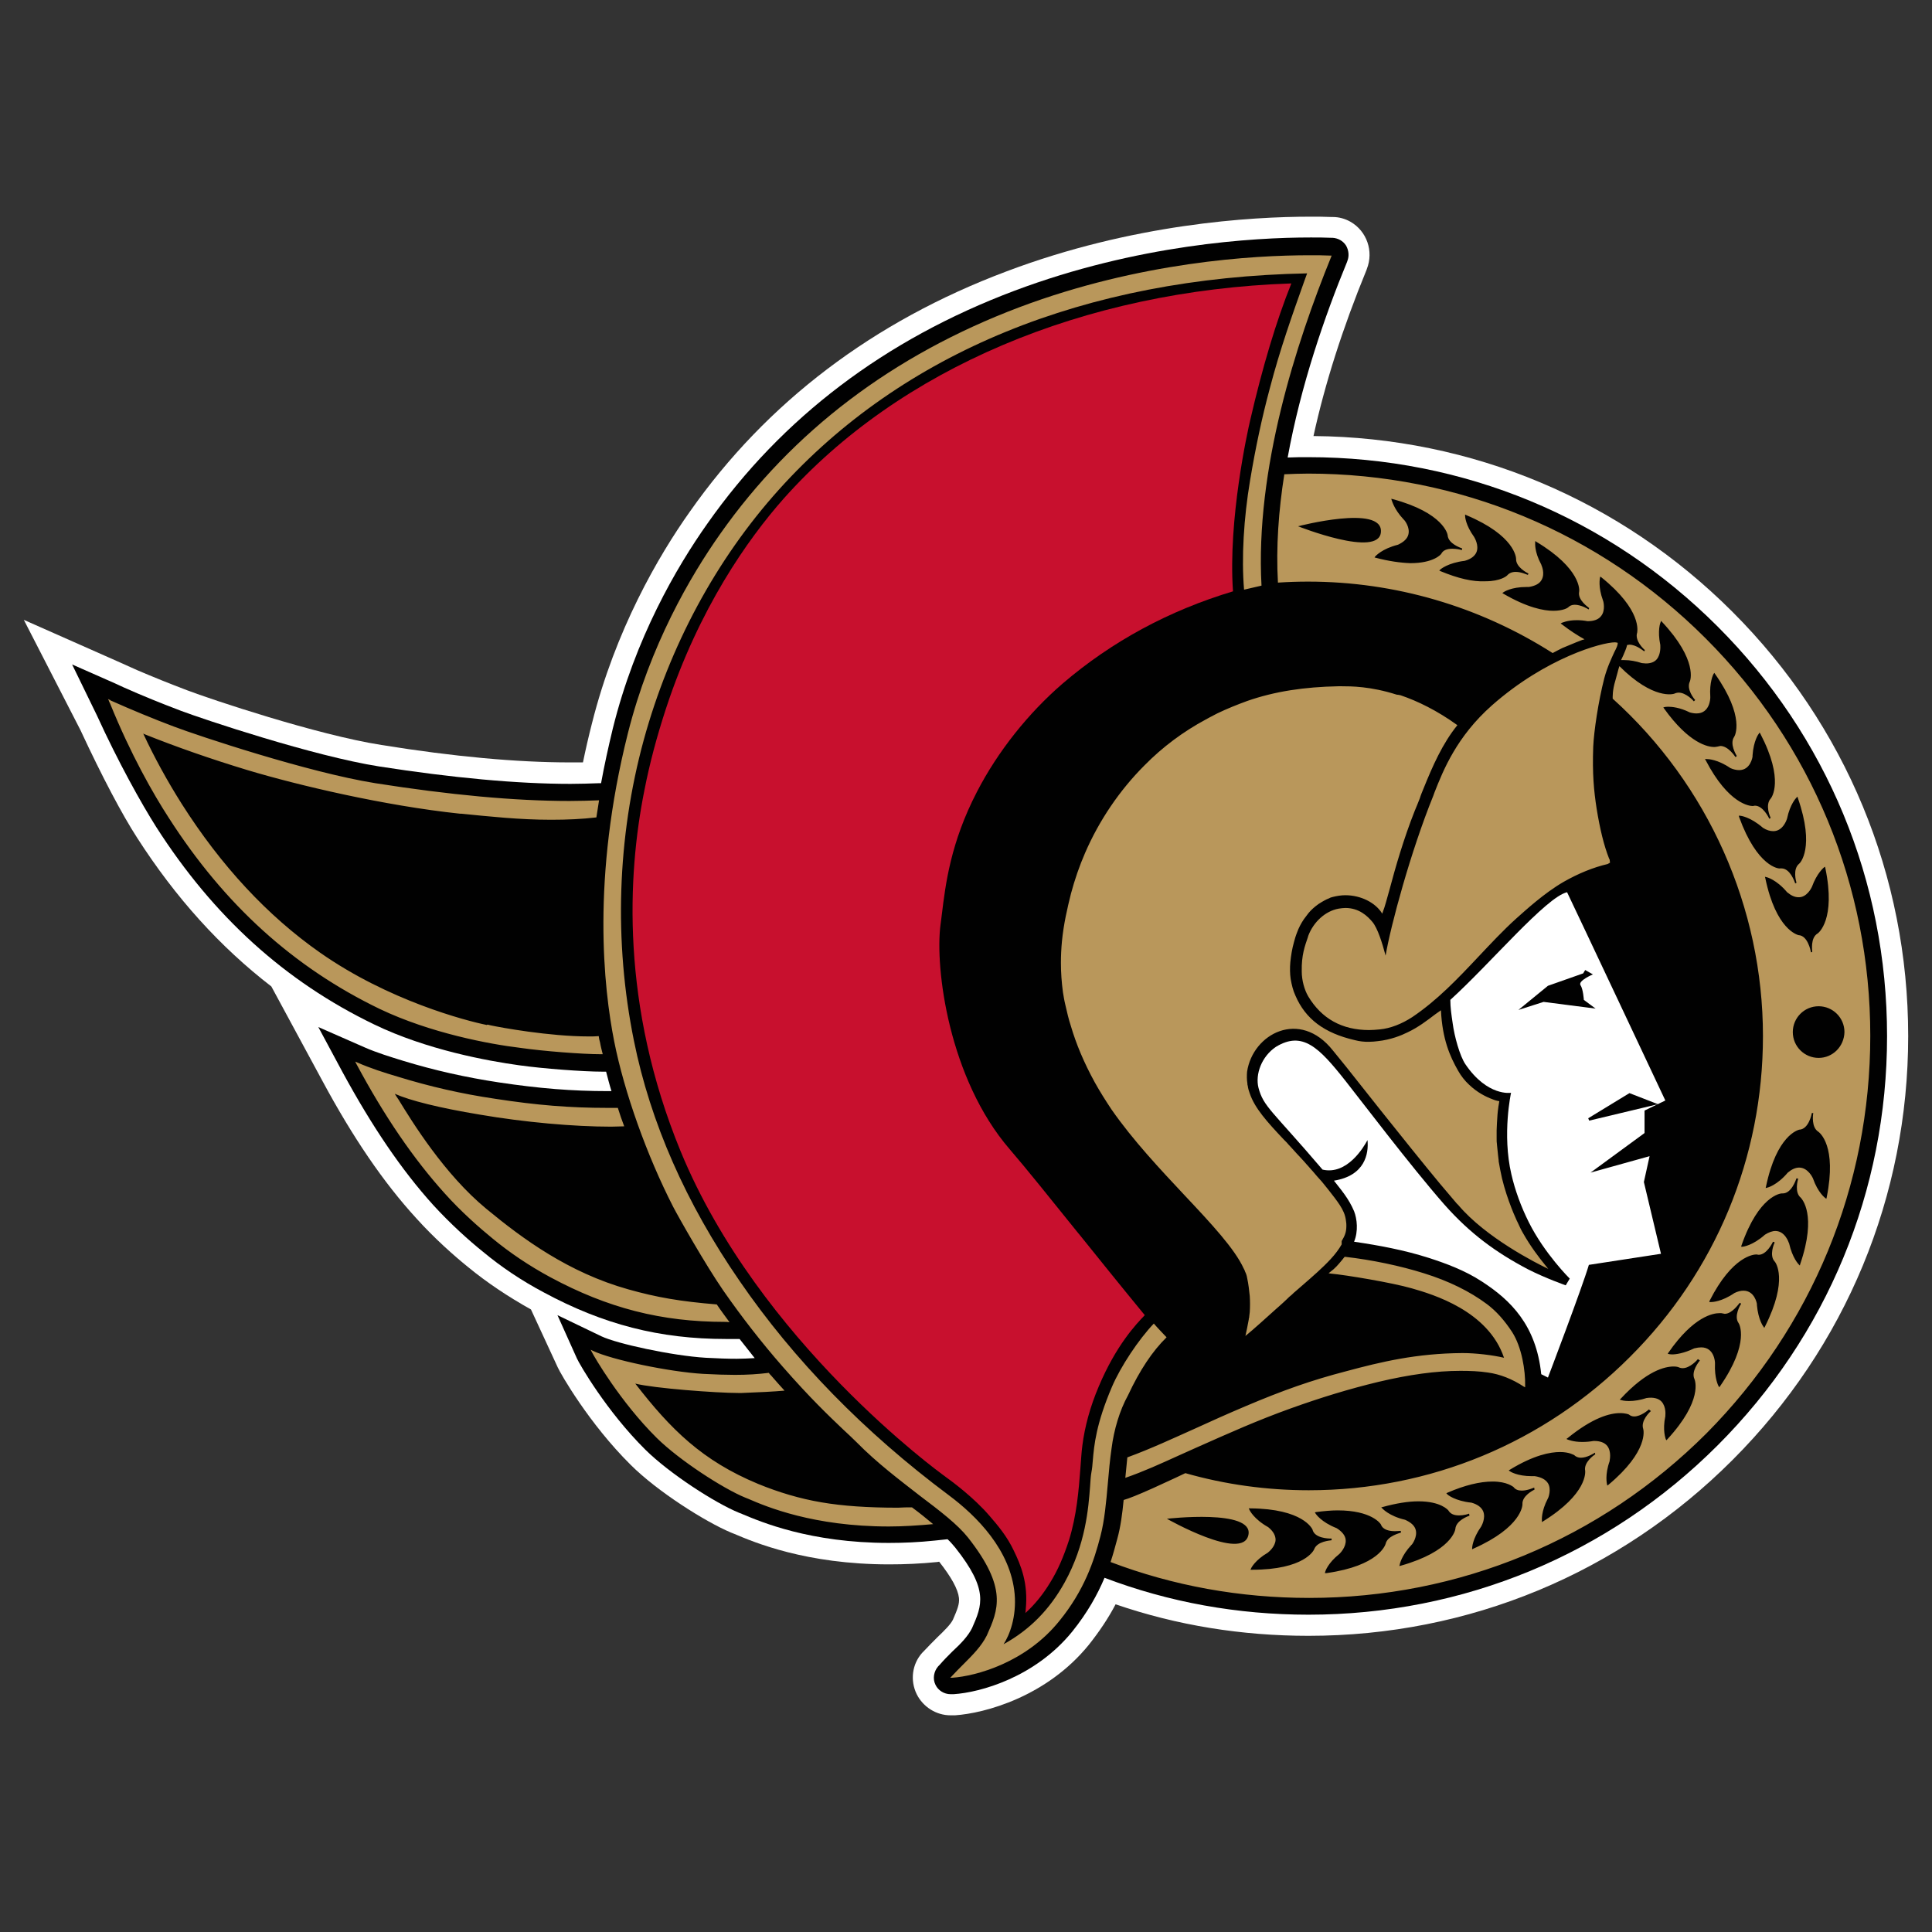
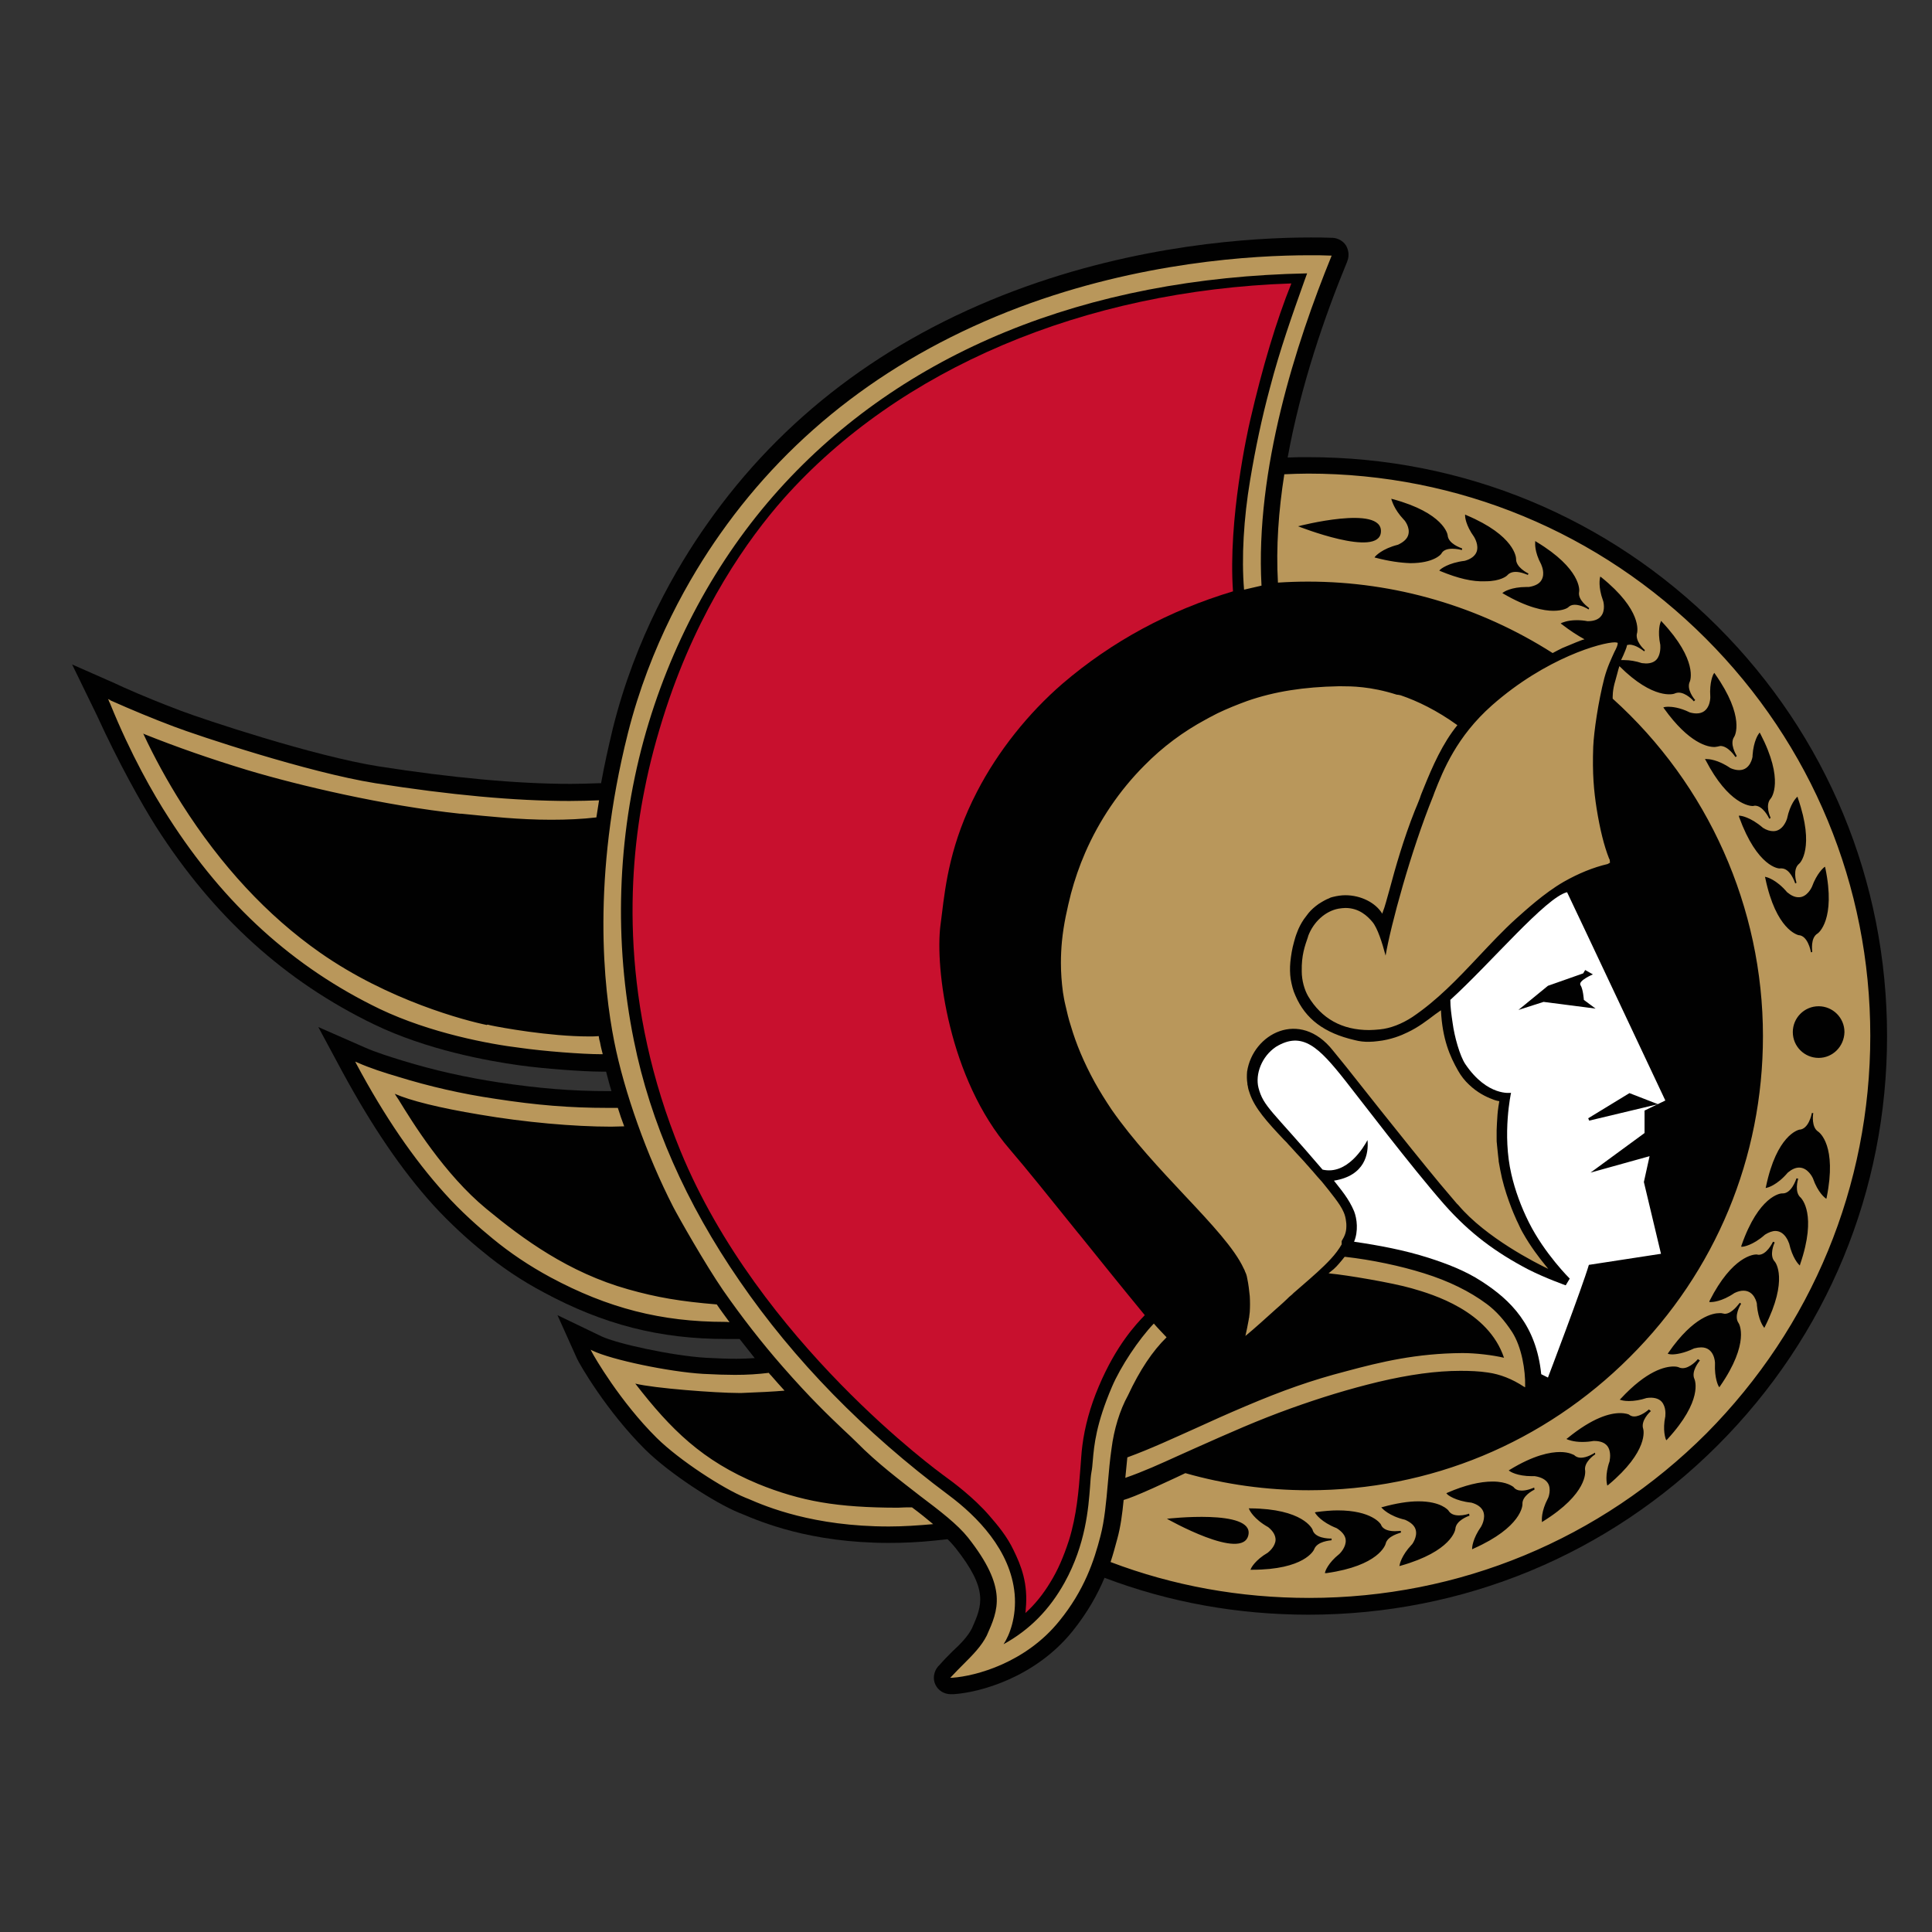
<svg xmlns="http://www.w3.org/2000/svg" version="1.1" id="Layer_1" x="0px" y="0px" width="576" height="576" viewBox="0 0 576 576" style="enable-background:new 0 0 576 576;" xml:space="preserve">
  <rect x="0" y="0" width="576" height="576" fill="#333333" stroke="none" />
  <style type="text/css">
	.st0{fill:#FFFFFF;}
	.st1{fill:#010101;}
	.st2{fill:#C8102E;}
	.st3{fill:#B9975B;}
</style>
  <g>
-     <path class="st0" d="M516.5,182.4c-33.4-33.4-77.7-52-124.9-52.4c3.4-15.6,8.7-32.2,15.8-49.5l0.1-0.3c2.1-5.3,0-11.3-4.9-14.1   c-1.6-0.9-3.4-1.4-5.2-1.4l-0.3,0c-2.1-0.1-4.3-0.1-6.4-0.1c-17.7,0-53,2.1-90.6,16.3c-39.7,14.9-71.5,39-94.4,71.6   c-9.5,13.4-22.2,35.3-29.2,63.1c-1,3.9-1.9,7.8-2.7,11.7c-1.3,0-2.6,0-3.9,0c-15.7,0-34.6-1.7-56.2-5.2   c-19.2-3-51.1-13.7-57.9-16.3c-5-1.9-10-3.9-14.9-6l-5.8-2.6l-28-12.4L24,217.7c6.5,14,12.5,25.3,16.9,32.1   c11.5,17.9,24.7,32.5,40,44.3l15.3,28.3c9,16.7,18.1,30.1,27.9,40.8c5.4,6,11.4,11.3,15.5,14.6c5.6,4.6,11.9,8.8,18.7,12.6l8,17.3   c0.8,1.8,9.3,16.7,21.7,29c8,8,22.3,17,29.9,20.2l1,0.4c5.9,2.5,21.4,9.1,46.2,9.1c4.6,0,9.4-0.2,14.3-0.7l0.6-0.1   c3.7,4.7,5.6,8.2,5.9,10.8c0.2,1.8-0.5,3.5-1.8,6.5c-0.7,1.4-2.5,3.2-4.6,5.2l-0.1,0.1c-1.2,1.2-2.6,2.6-4,4.1l-0.4,0.4   c-3.1,3.4-3.7,8.3-1.7,12.4c1.9,3.8,5.8,6.3,10.1,6.3c0.2,0,0.5,0,0.7,0l0.6,0c9-0.6,27.4-5.6,39.9-21c3.1-3.9,5.8-7.9,8-12.1   c18.3,6.3,37.7,9.4,57.5,9.4c47.8,0,92.6-18.6,126.4-52.4c33.8-33.8,52.4-78.7,52.4-126.4C568.9,261.1,550.3,216.2,516.5,182.4   L516.5,182.4z" />
    <path class="st1" d="M512.1,186.8c-32.6-32.6-75.9-50.5-122-50.5c-2,0-4.1,0-6.2,0.1c3.9-21.5,11.1-42.3,17.7-58.3l0.1-0.3   c0.6-1.5,0.4-3.2-0.4-4.6c-0.9-1.4-2.4-2.2-4-2.3l-0.3,0c-2.1-0.1-4.2-0.1-6.2-0.1c-17.3,0-51.7,2.1-88.4,15.9   c-38.5,14.5-69.3,37.8-91.5,69.4c-9.2,13-21.5,34.1-28.2,61.1c-1.3,5.4-2.5,10.8-3.5,16.3l-0.6,0c-2.8,0.1-5.7,0.2-8.5,0.2   c-16,0-35.2-1.8-57.1-5.2c-19.6-3.1-52.2-14-59.1-16.6c-5.8-2.2-11.5-4.5-17.1-7l-2.6-1.2l-12.7-5.6l7.4,15.2   c6.3,13.8,13.2,26.2,17.7,33.3c17.1,26.7,38.4,46,64.9,58.8c15.7,7.6,33.9,10.9,43.3,12.2c7.1,1,19.1,1.9,24.8,1.9h0l1.1,0   c0.5,1.9,1,3.9,1.6,5.8c-0.3,0-0.7,0-1,0c-10.8,0-20.6-0.8-32.6-2.6c-9.9-1.5-19.2-3.6-28.4-6.4c-3.9-1.2-8.1-2.5-11.5-4l-13.9-6.1   l7.2,13.4c8.8,16.2,17.6,29.2,27,39.6c5.2,5.7,10.9,10.8,14.9,14c5.4,4.5,11.5,8.6,18.1,12.1c17.8,9.6,34.6,13.9,54.3,13.9   c0.3,0,0.5,0,0.8,0l3.3,0c1.5,1.9,3,3.8,4.5,5.7c-1.8,0.1-3.6,0.2-5.4,0.2c-2.6,0-5.5-0.1-9.2-0.3c-10-0.6-26.5-4.2-31.1-6.4   l-13.1-6.3L172,405c0.7,1.6,8.8,15.7,20.4,27.2c7.3,7.2,20.8,15.9,27.9,18.8l1,0.4c5.5,2.3,20.2,8.6,43.7,8.6h0   c4.4,0,9-0.2,13.7-0.7l3.8-0.4c0.9,0.8,1.6,1.7,2.3,2.5c10,12.6,8,17.2,5,24c-1.2,2.4-3.3,4.6-5.9,7l-0.1,0.1   c-1.2,1.2-2.5,2.5-3.7,3.9l-0.4,0.4c-1.3,1.5-1.7,3.7-0.8,5.5c0.8,1.7,2.6,2.8,4.5,2.8c0.1,0,0.2,0,0.3,0l0.6,0   c7.9-0.5,24.3-5,35.4-18.7c4.5-5.6,7.5-11,9.6-16c19.2,7.3,39.7,11,60.8,11c46.1,0,89.4-17.9,122-50.5   c32.6-32.6,50.5-75.9,50.5-122C562.6,262.7,544.7,219.4,512.1,186.8L512.1,186.8z" />
    <path class="st2" d="M305.7,480.9c0.1-0.5,0.1-0.9,0.1-1c0.8-7.8-1.4-13.2-3.6-17.7c-2-4.2-4.7-7.4-7.3-10.4   c-4.6-5.3-10.6-9.8-13.8-12.1c-0.5-0.4-54.8-39.6-78.2-96.5c-17.9-43.6-15.8-82.5-10.8-107.5c1.6-8.2,3.7-16,6.4-24.3l0.1-0.3   c9.8-29.8,24.4-50.4,35-62.4C268,110,323,86.6,385,84.5c-4.5,11.2-8.6,24.9-12.3,40.9c-0.7,3-6.6,29.4-5.1,50.9   c-19,5.7-36.1,14.9-50.8,27.5c-10.2,8.8-19.3,20.2-25.5,32.2c-7.9,15.2-9.4,27.6-10.5,36.6c-0.1,1.1-0.3,2.1-0.4,3.1   c-1.7,13,2.5,45.9,20.6,66.9c5,5.8,11.8,14.3,20.5,25.1l0.1,0.1c5.8,7.2,12.3,15.3,19.7,24.3c-2.6,2.7-8.5,8.9-13.7,21.2   c-2.6,6.1-4.2,12.1-4.9,17.6c-0.3,2.2-0.4,4.5-0.6,6.9c-0.5,6.6-1.1,14-3.4,21.4c-1.6,4.9-3.3,8.9-5.6,12.6   C311,475.3,308.4,478.5,305.7,480.9L305.7,480.9z" />
    <path class="st0" d="M491.8,344.7L491.8,344.7l-17.6,4.9l16.1-11.8l0-6.7l6.2-3c0,0-27.4-58.2-29.3-62.1   c-6.3,1.5-22.7,21.1-34.8,32.1c0,2.2,0.3,4.3,0.7,7c0.5,3.8,2.1,9.7,3.8,12.2c6.6,9.7,13.6,8.5,13.6,8.5s-2.7,12.3,0.1,24.3   c1.1,4.8,2.9,9.7,5.2,14.3c4.7,9.4,12.2,16.8,12.2,16.8l-1.2,2c0,0-6-2.1-11.3-4.8c-9.5-5-17.2-10.6-24.9-19.3   c-10-11.4-25.3-31.6-29.5-36.9c-7.9-10-12.8-14.9-20.7-10.1c-4.3,2.9-6.2,8.2-5.2,12.2c1.5,5.7,4,6.7,19.1,24.4   c7.3,1.7,12.3-6.7,13.4-8.8c0.4,4-0.7,10.6-10,12.1c2.1,2.7,4.4,5.3,6,9.1c0.9,2.3,1.3,6,0,9.1c7.5,1.1,15,2.5,22.2,4.8   c5.3,1.7,10.9,3.8,15.8,7c8.7,5.6,16.3,13.1,17.8,27.7l2,1c0,0,10.2-26.8,12.2-33.6c6.6-1,21.5-3.3,21.5-3.3l-5.1-21.4L491.8,344.7   z M460.2,298.7l-7.5,2.4l8.8-7.2l10.5-3.7l0.6-1l2.3,1.3c0,0-4.5,1.9-3.7,3.2c0.8,1.2,1,4.4,1,4.4h0l3.5,2.6L460.2,298.7z    M473.5,333.4l12.3-7.5l0,0l8.5,3.3l-20.5,4.9L473.5,333.4z" />
    <path class="st3" d="M557.6,308.8c0-44.7-17.4-86.8-49.1-118.5c-31.6-31.6-73.7-49.1-118.5-49.1c-2.4,0-4.7,0.1-7.1,0.2   c-1.7,10.8-2.5,21.7-1.9,32.3c3-0.2,6-0.3,9-0.3c25.9,0,51.1,7.4,72.9,21.3c0.9-0.5,1.9-1,2.9-1.5c1.4-0.6,2.7-1.1,4.1-1.7   c0.6-0.2,1.2-0.5,1.8-0.7l0.7-0.2c-2-1.1-4.2-2.5-6.8-4.5l-0.3-0.2l0.3-0.2c0.1,0,1.6-0.8,4.5-0.8c1.1,0,2.2,0.1,3.2,0.3   c1.9,0,3.3-0.5,4.1-1.6c1.3-1.7,0.6-4.3,0.6-4.3l-0.1-0.3c-1.5-4.1-0.9-6.6-0.9-6.7l0.1-0.4l0.3,0.2c12.3,9.9,10.7,16.2,10.7,16.5   c-0.8,2.4,2,5,2.3,5.2l-0.1,0.2l-0.1,0.2l0,0l0,0l0,0l0,0c-0.3-0.2-2.4-2-4.4-2l-0.7,0.1c-0.2,1-0.7,2-1.1,3   c-0.2,0.5-0.5,1-0.7,1.5l1,0c1.6,0,3.4,0.3,5.2,0.9l1.2,0.1c1.4,0,2.5-0.4,3.2-1.2c1.3-1.5,1.1-4,1.1-4l0-0.3   c-0.9-4.3,0-6.7,0.1-6.8l0.1-0.4l0.3,0.3c10.8,11.5,8.4,17.6,8.3,17.8c-1.1,2.3,1.3,5.2,1.6,5.5v0l-0.2,0.2l-0.2,0.2l0,0l0,0l0,0   c-0.2-0.3-2.4-2.6-4.5-2.6c-0.4,0-0.9,0.1-1.3,0.3c-0.2,0.1-6.2,2-16.4-8.2c-0.2,0.6-0.4,1.3-0.6,2.1c-0.2,0.7-0.4,1.5-0.6,2.2   c-0.9,2.9-0.8,4.9-0.8,5.4c28.5,25.7,44.8,62.3,44.8,100.6c0,36.2-14.1,70.2-39.7,95.7c-25.6,25.6-59.6,39.7-95.7,39.7   c-12.5,0-24.9-1.7-36.8-5.1c-0.6,0.3-4.2,2-9.7,4.5c-4.7,2.1-7,3-8.7,3.5c-0.4,4.1-0.9,8-1.9,11.6c-0.6,2.2-1.2,4.5-2,6.9   c18.7,7.1,38.6,10.7,59.2,10.7c44.7,0,86.8-17.4,118.5-49.1C540.2,395.6,557.6,353.6,557.6,308.8L557.6,308.8z M387,156.9   c0,0,25.3-6.6,24.7,1.7C411.2,166.5,387,156.9,387,156.9z M410.2,166.3l-0.4-0.1l0.2-0.3c0.1-0.1,2-2.3,6.8-3.5   c1.7-0.8,2.8-1.8,3.1-3.1c0.5-2.1-1.1-4.1-1.2-4.2l-0.2-0.2c-3-3.2-3.5-5.7-3.6-5.8l-0.1-0.4l0.4,0.1c15.2,4.1,16.4,10.5,16.4,10.8   c0.2,2.5,3.8,3.7,4.3,3.9l0,0.3l-0.1,0.2l0,0c-0.2-0.1-1.5-0.4-2.8-0.4c-1.7,0-2.8,0.5-3.3,1.5h0c-0.1,0.2-2.3,2.8-9.2,2.8   C417.5,167.8,414,167.3,410.2,166.3z M429.5,170.3l-0.4-0.2l0.3-0.3c0.1-0.1,2.3-2,7.3-2.6c1.8-0.5,3-1.4,3.5-2.6   c0.8-2-0.6-4.3-0.6-4.3l-0.1-0.2c-2.6-3.6-2.7-6.1-2.7-6.3l0-0.4l0.4,0.2c14.5,6.1,14.8,12.7,14.8,13c-0.1,2.5,3.3,4.2,3.7,4.4   l-0.1,0.2l-0.1,0.2l0,0c-0.3-0.1-2-0.9-3.6-0.9c-1.2,0-2,0.4-2.6,1.1c-0.1,0.1-1.9,1.7-6.4,1.7C439,173.5,434.6,172.4,429.5,170.3z    M473.7,181.5l-0.1,0.2l0,0c-0.2-0.2-2.3-1.4-4.1-1.4c-0.9,0-1.5,0.3-2,0.8c-0.1,0.1-1.4,1-4.4,1c-2.8,0-7.7-0.9-14.9-5.1l-0.3-0.2   l0.3-0.2c0.1-0.1,2.3-1.6,6.9-1.6l0.7,0c1.9-0.3,3.2-1,3.8-2.1c1.1-1.9,0-4.3,0-4.3l-0.1-0.3c-2.1-3.9-1.8-6.4-1.8-6.6l0-0.4   l0.3,0.2c13.5,8.1,12.9,14.6,12.8,14.9c-0.5,2.5,2.7,4.6,3,4.9L473.7,181.5z M540.1,264.6l0.1-0.2c1.5-4.1,3.5-5.7,3.6-5.8l0.3-0.2   l0.1,0.4c3.2,15.4-2.1,19.4-2.3,19.5c-2.2,1.3-1.6,5.1-1.6,5.5l-0.2,0.1l-0.2,0l0-0.1c-0.1-0.5-1-4.9-3.7-5   c-0.3-0.1-6.7-1.6-9.9-17l-0.1-0.4l0.4,0.1c0.1,0,3,0.7,6.2,4.5l0,0c1.2,1,2.3,1.5,3.4,1.5C538.7,267.6,540.1,264.6,540.1,264.6z    M496.1,211.2l-0.2-0.3l0.4-0.1c0,0,0.4-0.1,1-0.1c1.1,0,3.5,0.2,6.5,1.7c0.7,0.2,1.4,0.3,2,0.3c4,0,4.1-4.5,4.1-4.7l0-0.3   c-0.3-4.4,0.9-6.7,1-6.8l0.2-0.3l0.2,0.3c9.1,12.9,5.9,18.6,5.7,18.8c-1.4,2.1,0.6,5.3,0.8,5.7l-0.2,0.2l-0.2,0.1l0,0   c-0.2-0.3-2.2-3.3-4.5-3.3l-0.9,0.2h0l-0.7,0.1C509.3,222.8,503.6,221.7,496.1,211.2z M508.5,226.6l-0.2-0.3l0.5,0   c0.5,0,3.3,0.1,7.1,2.7c0.9,0.4,1.8,0.6,2.6,0.6c3.4,0,4-3.9,4-4.1l0-0.3c0.3-4.4,1.8-6.4,1.9-6.5l0.2-0.3l0.2,0.3   c7.3,14,3.3,19.2,3.1,19.4c-1.7,1.9-0.2,5.4,0,5.7l-0.2,0.2l-0.2,0.1l0,0c-0.2-0.4-1.9-3.9-4.3-3.9l-0.6,0.1h0l-0.1,0   C521.8,240.3,515.4,239.9,508.5,226.6z M518.5,243.6l-0.1-0.4l0.4,0c0.1,0,3,0.3,6.8,3.6c1.1,0.7,2.1,1,3.1,1c2.9,0,4-3.5,4-3.5   l0.1-0.3c0.9-4.3,2.7-6.1,2.8-6.2l0.3-0.3l0.1,0.4c5.2,14.9,0.6,19.5,0.4,19.6c-2,1.6-0.9,5.3-0.8,5.7l-0.2,0.1l-0.2,0.1l0-0.1   c-0.2-0.5-1.5-4.4-4.1-4.4l-0.3,0C530.4,259.1,523.9,258.5,518.5,243.6z M372.2,457.6c-1.6,8.1-24.3-4.8-24.3-4.8   S373.8,449.8,372.2,457.6z M391.8,461.9c-0.1,0.3-2.9,6.1-18.5,6.1l-0.5,0l0.2-0.4c0-0.1,1.2-2.5,5-4.7l0.1-0.1   c0,0,2.1-1.6,2.2-3.7c0-1.3-0.7-2.6-2.2-3.8c-4.3-2.4-5.6-5.1-5.6-5.2l-0.2-0.4h0.4c15.8,0.1,18.5,6.1,18.6,6.3   c0.6,2.6,4.7,2.7,5.5,2.7l0.2,0l0,0.5l0,0C396.5,459.3,392.7,459.5,391.8,461.9z M413.1,460.3c-0.1,0.3-2,6.5-17.6,8.7L395,469   l0.1-0.4c0-0.1,0.8-2.6,4.2-5.3l0.2-0.2c0,0,1.9-1.9,1.7-4c-0.1-1.3-1.1-2.5-2.7-3.5c-4.6-1.8-6.2-4.2-6.3-4.4l-0.2-0.3l0.4-0.1   c2.3-0.3,4.5-0.5,6.4-0.5c10.2,0,12.8,4,12.9,4.2c0.6,1.7,2.7,2,4.2,2c0.8,0,1.5-0.1,1.7-0.1l0,0l0.1,0.5l0,0l0,0h0   C417.3,457.1,413.6,457.9,413.1,460.3z M438.1,451.9c-0.4,0.1-4,1.4-4.2,3.9c0,0.3-1.1,6.7-16.3,11l-0.4,0.1l0.1-0.4   c0-0.1,0.5-2.7,3.5-5.9l0.2-0.2c0,0,1.6-2.1,1.1-4.2c-0.3-1.3-1.4-2.3-3.2-3.1c-4.8-1.1-6.8-3.4-6.8-3.4l-0.3-0.3l0.4-0.1   c4-1.1,7.6-1.7,10.7-1.7c6.7,0,8.8,2.6,8.9,2.7c0.6,1,1.6,1.5,3.2,1.5c1.4,0,2.7-0.4,2.9-0.5l0.1,0L438.1,451.9L438.1,451.9z    M457.5,444.1c-0.4,0.2-3.8,1.9-3.6,4.4c0,0.3-0.2,6.8-14.6,13.2l-0.4,0.2l0-0.4c0-0.1,0.1-2.7,2.7-6.4l0.1-0.2   c0,0,1.3-2.3,0.5-4.3c-0.5-1.2-1.7-2.1-3.5-2.6c-4.9-0.5-7.2-2.4-7.2-2.5l-0.3-0.3l0.4-0.2c5.1-2.2,9.6-3.3,13.4-3.3   c4.4,0,6.1,1.6,6.2,1.6c0.6,0.8,1.4,1.1,2.5,1.1c1.7,0,3.4-0.8,3.7-0.9l0,0l0,0L457.5,444.1L457.5,444.1z M475.6,433.6   c-0.4,0.2-3.5,2.4-3,4.9c0,0.3,0.8,6.8-12.6,15.1l-0.3,0.2l0-0.4c0-0.1-0.3-2.7,1.8-6.7l0.1-0.2c0,0,1-2.5-0.1-4.3   c-0.7-1.1-2-1.8-3.9-2.1l-0.9,0c-4.4,0-6.5-1.4-6.6-1.5l-0.3-0.2l0.3-0.2c7.2-4.4,12.1-5.3,15-5.3c2.8,0,4.1,0.9,4.2,0.9   c0.5,0.5,1.2,0.8,2,0.8c1.9,0,3.9-1.3,4.2-1.5v0l0,0v0L475.6,433.6L475.6,433.6z M492.2,420.7L492.2,420.7   c-0.4,0.3-3.1,2.9-2.3,5.3c0.1,0.3,1.7,6.6-10.4,16.7l-0.3,0.2l-0.1-0.4c0-0.1-0.7-2.7,0.8-6.9l0-0.2c0,0,0.6-2.6-0.7-4.3   c-0.8-1-2.1-1.5-4-1.5h-0.1c-1.1,0.2-2.2,0.3-3.4,0.3c-2.7,0-4.2-0.7-4.3-0.7l-0.4-0.2l0.3-0.2c7.6-6.2,12.7-7.5,15.7-7.5   c1.7,0,2.6,0.4,2.6,0.4c0.5,0.4,1,0.6,1.6,0.6c2,0,4.2-1.9,4.4-2.1v0l0,0l0,0L492.2,420.7L492.2,420.7L492.2,420.7z M506.8,405.6   L506.8,405.6c-0.3,0.4-2.7,3.3-1.6,5.6c0.1,0.3,2.6,6.3-8.1,17.9l-0.3,0.3l-0.2-0.4c0-0.1-1-2.5-0.1-6.8l0-0.3c0,0,0.3-2.4-1.1-4   c-0.9-1-2.5-1.4-4.5-1.1c-1.8,0.6-3.6,0.9-5.3,0.9c-1.5,0-2.3-0.3-2.3-0.3l-0.4-0.1l0.3-0.3c7.8-8.4,13.2-9.6,15.8-9.6   c0.9,0,1.4,0.2,1.4,0.2c0.4,0.2,0.8,0.3,1.3,0.3c2.1,0,4.3-2.4,4.5-2.7l0,0v0L506.8,405.6L506.8,405.6L506.8,405.6z M519.1,388.7   L519.1,388.7c-0.3,0.4-2.2,3.7-0.8,5.7c0.2,0.2,3.5,5.9-5.5,18.9l-0.2,0.3l-0.2-0.3c-0.1-0.1-1.3-2.4-1.1-6.8l0-0.2   c0-0.2-0.2-4.6-4.1-4.6c-0.6,0-1.3,0.1-2.1,0.3c-3.1,1.5-5.5,1.8-6.6,1.8c-0.6,0-0.9-0.1-0.9-0.1l-0.4-0.1l0.2-0.3   c7.6-11,13.5-11.8,15.2-11.8l0.6,0l1,0.2c2.2,0,4.2-3,4.5-3.3l0,0l0,0v0L519.1,388.7L519.1,388.7L519.1,388.7z M526.2,395.5   l-0.2,0.4l-0.2-0.3c-0.1-0.1-1.6-2.1-2-6.5l0-0.3c0-0.2-0.7-4-4-4c-0.8,0-1.7,0.2-2.7,0.7c-3.8,2.6-6.6,2.7-7.1,2.7h-0.4l0.1-0.4   c6.8-13.4,13.2-13.8,13.9-13.8h0.1l0.6,0.1c2.4,0,4.1-3.5,4.3-3.9l0,0l0.5,0.2l0,0l0,0l0,0h0c-0.2,0.4-1.7,3.9,0,5.7   C529.3,376.3,533.3,381.4,526.2,395.5z M536.7,376.9l-0.1,0.4l-0.3-0.3c-0.1-0.1-1.9-1.9-2.9-6.3l-0.1-0.2c0,0-1.1-3.5-4-3.5   c-0.9,0-2,0.4-3.1,1.1c-3.7,3.3-6.6,3.6-6.7,3.6l-0.4,0l0.1-0.4c5.2-14.9,11.7-15.5,12-15.5l0.3,0c2.6,0,3.9-4,4.1-4.5l0,0l0.5,0.1   h0l0,0l0,0v0l0,0c-0.1,0.4-1.2,4.1,0.8,5.7C537.1,357.4,541.8,362,536.7,376.9z M544.6,357l-0.1,0.4l-0.3-0.2   c-0.1-0.1-2.2-1.6-3.7-5.9l-0.1-0.2c0,0-1.4-3-4-3c-1.1,0-2.2,0.5-3.4,1.5c-3.2,3.8-6.1,4.5-6.2,4.5l-0.4,0.1l0.1-0.4   c3.2-15.4,9.6-16.9,9.9-17c2.8-0.1,3.7-4.5,3.8-5h0l0,0l0.5,0.1h0l0,0l-0.1,0l0,0c-0.1,0.4-0.6,4.2,1.5,5.5h0   C542.5,337.7,547.7,341.6,544.6,357z M542.2,315.4c-4.2,0-7.7-3.4-7.7-7.7c0-4.2,3.4-7.7,7.7-7.7c4.2,0,7.7,3.4,7.7,7.7   C549.8,312,546.4,315.4,542.2,315.4z M397.1,76L397.1,76L397.1,76L397.1,76z M331.4,431.8c-0.5,3.4-0.8,6.9-1.1,10.3   c-0.5,5.7-1,11.2-2.2,15.8c-1.9,7.4-4.8,16.2-12.3,25.4c-10,12.4-24.8,16.4-31.9,16.9l-0.6,0l0.4-0.4c1.2-1.3,2.4-2.5,3.6-3.7   c2.7-2.7,5.3-5.3,6.9-8.5c3.4-7.6,6.3-14.1-5.6-29.2c-3.1-3.9-8.3-7.9-14.4-12.5c-5.9-4.6-12.7-9.7-18.8-15.9   c-1.2-1.2-2.5-2.4-4-3.8c-4.3-4.1-9.7-9.2-18.1-18.8c-6.3-7.2-12.2-14.8-17.7-22.7c-5.3-7.7-13.3-21.8-14.9-24.9   c-7.8-15.2-14.6-34.2-17.6-49.4c-3.1-15.7-6.8-48.5,4.1-91.8c6.6-26.2,18.6-46.8,27.5-59.4c21.6-30.7,51.6-53.4,89.2-67.6   c35.9-13.5,69.7-15.5,86.6-15.5c2.1,0,4.1,0,6.1,0.1l0.4,0l-0.1,0.3c-10.5,25.8-22.7,63.5-20.8,98.1l-5.2,1.2   c-0.8-9.5-0.1-21.3,1.8-32.6c1.6-9.6,3.5-18.6,5.9-27.5c3-11.5,6.7-21.9,10.3-32l0.8-2.2c-66.2,1.3-120.7,23.6-157.5,64.5   c-18.7,20.8-32.6,46.6-40.3,74.7c-7.9,29-8.9,60-2.9,89.6c4.9,24.3,15.5,48.4,31.5,71.6c16.2,23.6,37.2,45.1,62.4,63.9   c8.3,6.2,18.4,16.3,19.6,29.4c0.6,6.8-1.5,12.3-3.3,15c7.8-4.3,13.7-10.3,18.2-18.4c6.3-11.4,7.1-22.2,7.6-28.7   c0.1-1.7,0.2-3.1,0.4-4.2c0.2-1,0.3-2.1,0.4-3.4c0.4-4.7,1-11,5.7-22c2.6-6.1,8-14.2,12.5-18.9c1.2,1.4,2.5,2.7,3.8,4.1   c-4.2,4.1-8,9.8-11.5,17.3C333.8,420.5,332.1,426.3,331.4,431.8z M475,222.6c-0.3,8.1,0.2,13.2,1,18.4c1,6.2,2.2,11.1,3.7,14.9   l0.2,0.4l0.1,0.9l-0.7,0.4c-4.3,1-8.7,2.8-13.1,5.3c-5.9,3.4-11.6,8.7-14.1,10.9c-4,3.6-7.7,7.6-11.3,11.4   c-6.3,6.7-12.3,13-19.7,18c-3.2,2.1-6.6,3.4-9.7,3.7c-1.1,0.1-2.2,0.2-3.2,0.2c-8.1,0-14.2-3.4-18.2-10.1c-1.1-1.9-1.9-4.7-1.9-7.4   c-0.1-4.8,0.9-7.5,1.9-10.4l0-0.1c1.6-4.3,5.2-7.5,9.1-8.2c0.7-0.1,1.4-0.2,2-0.2c4.1,0,6.6,2.4,8.1,4.2c1.5,1.8,2.9,6.2,3.9,10   c1.5-8.9,7.5-31.1,14.2-47.6l0.4-1.1c2.6-6.6,6.6-16.6,17.1-25.9c16.1-14.2,32.8-18.8,36.7-18.8l0.7,0.1l0.1,0.1l0,0.1   c0,0.5-0.3,1.3-1,2.6c-0.8,1.8-2.1,4.4-3,7.8h0C476.5,209.2,475.2,218.1,475,222.6z M356.3,425.9L356.3,425.9   c4.8-2.2,9.7-4.4,14.9-6.6c11.3-4.8,19.8-7.8,30.2-10.5c10.4-2.8,20.9-5.3,34.5-5.4h0.2c3.9,0,8.9,0.6,12.3,1.4   c-4.7-14-21.2-18.9-27.5-20.7c-5.9-1.7-19.7-4-24.2-4.4l-0.6-0.1l0.5-0.4c1.5-1.1,2.3-2.1,3.4-3.4l0.8-1l0.1-0.1l0.1,0   c8,0.9,16.5,2.7,23.5,4.9c7.4,2.3,13.7,5.4,18.8,9.2c2.8,2.1,5.2,4.8,7.5,8.3c2.9,4.5,4,11.5,3.9,16.1l0,0.4l-0.4-0.2   c-3.5-2.3-7.1-3.7-10.7-4.2c-2.6-0.4-5.3-0.5-8.2-0.5c-7.2,0-15.2,1.1-24.5,3.3c-8.7,2.1-17.2,4.7-26.1,7.9   c-10,3.6-17.8,7.1-28.6,11.9c-1.6,0.7-3.3,1.5-4.9,2.2c-5.3,2.4-10.3,4.7-15.8,6.6c0.2-2,0.4-4,0.6-6.1   C343.2,431.9,349.8,428.8,356.3,425.9z M113.2,300.8c-25.7-12.4-46.3-31.1-62.9-57c-4.6-7.1-11.3-18.8-17.5-34.1l-0.3-0.6l0,0   l0-0.1l-0.3-0.6l0.6,0.3h0.1l0,0.1c6.5,2.9,12.8,5.5,18.9,7.8c7.1,2.7,40.1,13.7,60.1,16.9c22.2,3.5,41.6,5.3,57.9,5.3   c3,0,6-0.1,8.8-0.2c-0.3,1.7-0.5,3.4-0.8,5.1c-4.3,0.5-8.7,0.7-13.5,0.7c-9.5,0-18.6-1-26.7-1.8l-0.4,0c-22.7-2.4-48.4-8.5-63.4-13   c-10.9-3.3-21.2-6.9-30.7-10.7l-0.4-0.2c3.3,7.1,7.2,14.2,11.5,21C65.9,258.1,79.7,273,95.4,284c20.4,14.3,43.4,20.3,49.8,21.6   l0-0.1h0.2l0.1,0l0.8,0.2c2.8,0.6,17.4,3.3,29.3,3.3c1,0,2,0,2.9-0.1c0.1,0.7,0.2,1.3,0.4,1.9c0.2,1.2,0.5,2.3,0.8,3.5   c-0.2,0-0.3,0-0.5,0c-5.5,0-17.2-0.9-24.1-1.9C145.9,311.3,128.3,308,113.2,300.8z M216.1,394.1c-18.9,0-34.9-4.1-52-13.3   c-6.3-3.4-12.1-7.3-17.3-11.6c-3.8-3.1-9.4-8-14.3-13.5c-9.1-10.1-17.8-22.7-26.3-38.6l-0.3-0.6l0.7,0.3c3.6,1.6,7.9,3,12,4.2   c9.4,2.9,18.9,5.1,29.1,6.6c12.3,1.9,22.2,2.7,33.3,2.7c1,0,2.1,0,3.2,0c0.6,1.9,1.2,3.7,1.9,5.5l0,0c-1.2,0-2.5,0.1-3.9,0.1   c-11.1,0-25.8-1.3-39.2-3.6c-12.1-2-20.8-4.2-25.3-6.2c0.3,0.5,0.6,1,1.1,1.7c4.1,6.7,13.7,22.3,26.2,32.6c10.9,9,24.5,19,42.3,24   c8.5,2.4,15.5,3.6,26.4,4.5c1.2,1.8,2.5,3.5,3.8,5.3C216.8,394.1,216.4,394.1,216.1,394.1z M271.9,449.4c2.3,1.7,4.4,3.4,6.3,5   c-4.5,0.4-8.9,0.7-13.2,0.7h0c-22.5,0-36.5-5.9-41.8-8.2l-1-0.4c-6.6-2.7-19.6-11.1-26.4-17.8c-10.9-10.8-18.7-24.3-19.4-25.7   l-0.3-0.6l0.6,0.3c5.6,2.7,22.8,6.3,32.9,6.9c3.8,0.2,6.9,0.3,9.5,0.3c3.7,0,6.8-0.2,10.1-0.6c0.2,0.3,0.4,0.5,0.7,0.8   c1.4,1.6,2.7,3.1,4,4.5c-3.5,0.3-7.5,0.5-12.8,0.7l-0.9,0c-6.6,0-25.3-1.4-30.8-2.8c10.6,13.7,20,23,36.6,29.9   c6.1,2.5,12.4,4.4,18.9,5.5c6.4,1.1,13.9,1.6,22.8,1.6C269.2,449.4,270.5,449.4,271.9,449.4z M417.6,207.3c5,1.7,10.8,4.5,16.9,8.9   c-4.4,5.4-7.4,12.2-10.1,18.9c-0.4,1-0.8,1.9-1.1,2.9c-0.5,1.3-1,2.5-1.5,3.7c-3.3,8.3-5.8,17-7.5,23.4c-0.8,2.8-1.4,5.2-2,6.7   c-0.1,0.2-0.1,0.4-0.2,0.6c-2-3.3-6.4-5.5-11-5.5c-1.2,0-2.5,0.2-3.7,0.5c-0.4,0.1-0.8,0.2-1.1,0.4c-0.5,0.2-1,0.4-1.5,0.7   c-0.2,0.1-0.5,0.3-0.7,0.4c-0.7,0.4-1.3,0.8-1.9,1.3c-1,0.8-1.9,1.7-2.6,2.7c-0.3,0.4-0.6,0.8-0.9,1.2c-0.8,1.2-1.5,2.5-2,3.9   c-0.2,0.4-0.3,0.9-0.5,1.4c-0.1,0.5-0.3,0.9-0.4,1.4c-0.6,2.1-0.9,4.1-1.1,6c-0.1,0.9-0.1,1.7-0.1,2.6c0,0.9,0.1,1.7,0.2,2.5   c0.3,1.7,0.7,3.4,1.4,4.9c3,7,8.6,11.2,17.7,13.3c0.7,0.2,1.4,0.3,2.1,0.4c0.7,0.1,1.5,0.1,2.2,0.1c0.9,0,1.8-0.1,2.6-0.2   c3.8-0.4,7-1.7,8.8-2.6c3.2-1.5,5.8-3.5,8.3-5.4c0.6-0.4,1.1-0.8,1.7-1.2c0.4,8.6,2.7,13.8,5.1,18c0.9,1.6,2,3,3.3,4.2   c2.4,2.3,5,3.6,6.9,4.3c0.7,0.3,1.4,0.5,2.1,0.6c-0.1,0.6-0.2,1.2-0.3,1.8c0,0,0,0.1,0,0.1c-0.2,1.2-0.3,2.7-0.4,4.5   c0,0.7-0.1,1.5-0.1,2.3c0,0.8,0,1.7,0,2.5c0,0.6,0,1.1,0.1,1.7c0,0,0,0.1,0,0.1c0.1,1,0.2,1.9,0.3,2.9c0.1,0.6,0.1,1.2,0.2,1.7   c0,0.1,0,0.2,0,0.3c0.3,1.7,0.6,3.4,1,5.1c0.8,3.3,1.8,6.2,2.8,8.8c0.2,0.5,0.4,1,0.6,1.5c0.3,0.8,0.7,1.5,1,2.3   c0.1,0.2,0.2,0.4,0.3,0.6c0.5,1.1,1,2.2,1.6,3.2c2.2,3.9,4.8,7.3,6.6,9.5c0.3,0.4,0.6,0.7,0.9,1.1c-3.6-1.7-18.6-9.3-26.8-19   c-0.1-0.1-0.3-0.3-0.5-0.5l-5-5.9c-9.8-11.8-28-34.9-28-34.9l-3.9-4.8c-9.9-12.5-23.9-5-25.6,6.3c-0.1,1.2-0.1,2.4,0.1,3.6   c0,0,0,0.1,0,0.1c0,0.2,0,0.3,0.1,0.5c0.1,0.8,0.3,1.5,0.6,2.3c1.5,4.4,5.1,8.4,10.2,13.8l0.8,0.8l0.7,0.8c0.1,0.1,0.1,0.1,0.2,0.2   l1.1,1.2l0.9,1c1,1.1,2.1,2.2,3.1,3.4c0.6,0.6,1.1,1.3,1.7,1.9c0.9,1.1,1.9,2.2,2.8,3.2c1.3,1.6,2.6,3.2,3.8,4.8   c1.2,1.6,2.1,2.9,2.7,4.3c0.4,0.9,0.6,1.8,0.7,2.7c0.1,0.5,0.1,1,0.1,1.4c0,1.9-0.5,3-1.4,4.5L400,371c-0.8,1.4-1.9,2.9-3.3,4.4   c-2.4,2.6-5.4,5.2-8.4,7.8c-0.8,0.7-1.6,1.4-2.3,2c-0.4,0.3-0.7,0.7-1.1,1c-0.4,0.3-0.7,0.6-1.1,1c-0.6,0.6-1.5,1.4-2.5,2.3   l-0.8,0.7c-2.9,2.6-6.5,5.9-9.2,8.1c0.3-1.4,0.7-3.1,1-4.9c0-0.2,0-0.3,0.1-0.5c0.1-0.6,0.1-1.2,0.2-1.7c0.1-1.6,0.1-3.2,0-4.8   c-0.1-0.8-0.2-1.7-0.3-2.6c-0.1-0.9-0.3-1.9-0.5-2.9c-0.1-0.6-0.3-1.2-0.6-1.8c-0.1-0.3-0.2-0.6-0.4-0.9   c-2.7-5.9-9.6-13.3-17.5-21.7v0c-7.4-7.9-15.5-16.5-21.9-25.7c-1.8-2.7-3.5-5.4-5-8.1c-3.3-6-5.6-11.6-7.1-16.7   c-0.7-2.1-1.2-4.3-1.7-6.5c-0.3-1.2-0.5-2.5-0.7-3.7c-0.4-3-0.6-5.9-0.6-8.7c0-2.1,0.1-4.3,0.3-6.4c0.5-5.2,1.6-9.9,2.7-14.3   c1.1-4.1,2.5-8.2,4.2-12.1c4.2-9.7,10.3-18.7,17.7-26.1c0,0,0,0,0,0c5.4-5.5,11.6-10.1,18.3-13.7c0.4-0.2,0.7-0.4,1.1-0.6   c0.8-0.4,1.5-0.8,2.3-1.2c2.9-1.4,5.9-2.6,8.9-3.7c8.3-2.9,17.1-4.2,27.2-4.4l1,0c2.7,0,8.6,0,16.4,2.5   C416.7,207.1,417.2,207.2,417.6,207.3z" />
  </g>
</svg>